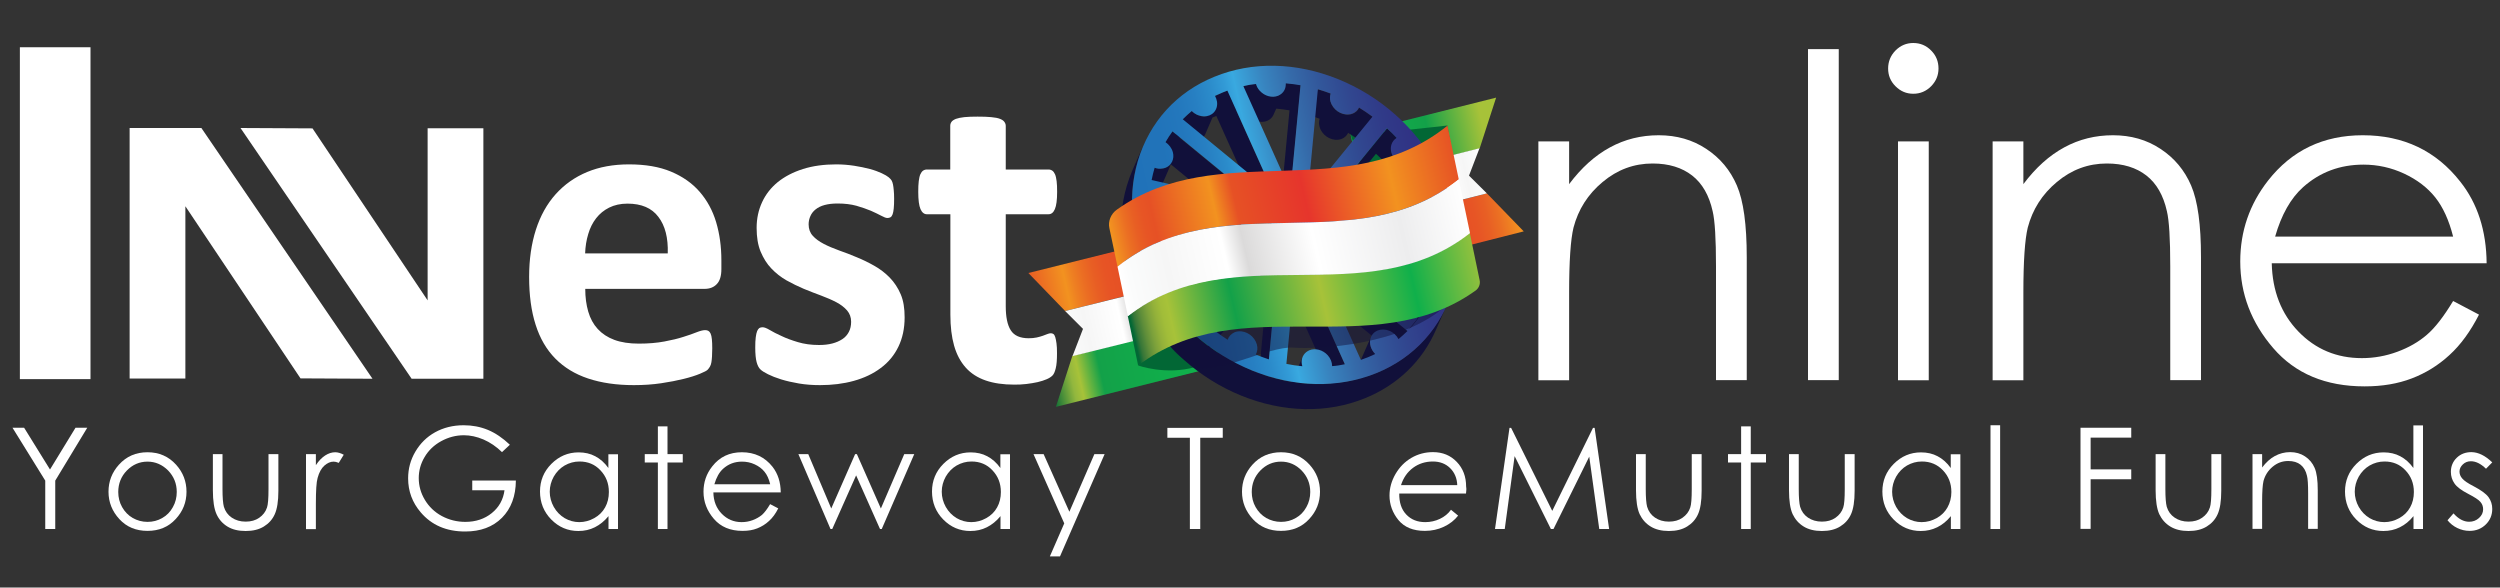
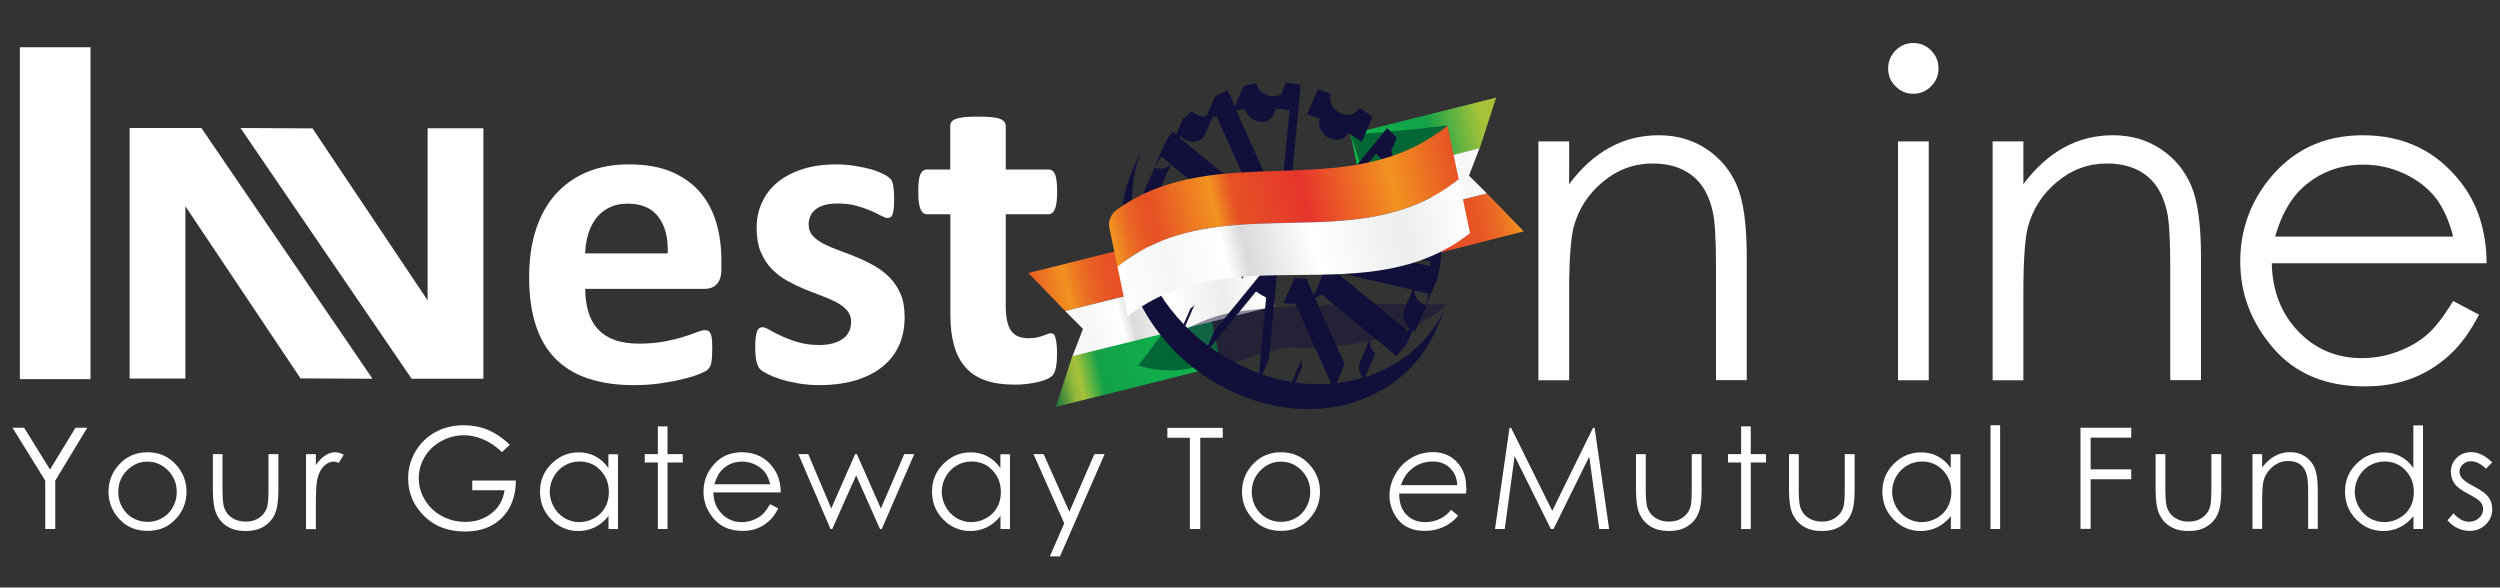
<svg xmlns="http://www.w3.org/2000/svg" version="1.1" id="Layer_1" x="0px" y="0px" viewBox="0 0 200 47" style="enable-background:new 0 0 200 47;" xml:space="preserve">
  <rect x="0" y="0" width="200" height="47" fill="#333333" stroke="none" />
  <style type="text/css">
	.st0{fill:none;stroke:#FFFFFF;stroke-width:1.687;stroke-linecap:round;stroke-linejoin:round;stroke-miterlimit:10;}
	.st1{fill:none;stroke:#FFFFFF;stroke-width:1.687;stroke-miterlimit:10;}
	.st2{fill:none;stroke:#E6C6A2;stroke-width:0.96;stroke-miterlimit:10;}
	.st3{fill:#FFFFFF;}
	.st4{fill:url(#SVGID_1_);}
	.st5{fill:url(#SVGID_00000067234330006698156150000006906544919580879541_);}
	.st6{fill:url(#SVGID_00000160183549599260660950000000939905493901227406_);}
	.st7{fill:#026735;}
	.st8{fill:url(#SVGID_00000057118805259639594320000009664838895546188980_);}
	.st9{fill:url(#SVGID_00000053506661321514952330000013557500034612194237_);}
	.st10{fill:url(#SVGID_00000166655044891584135360000008739187041672056707_);}
	.st11{fill:#11103A;}
	.st12{fill:url(#SVGID_00000182493237487351265890000006384801640132239252_);}
	.st13{fill:url(#SVGID_00000120521481282792467410000010774260572693061051_);}
	.st14{opacity:0.47;fill:#11103A;enable-background:new    ;}
	.st15{fill:url(#SVGID_00000034053806776249958680000000763292431896333984_);}
	.st16{fill:url(#SVGID_00000095333583753613818700000008678215544943455661_);}
	.st17{fill:url(#SVGID_00000007396322044641220110000012592592034305108886_);}
</style>
  <path class="st0" d="M198.46,70.55" />
  <path class="st1" d="M198.03,64.19" />
  <path class="st1" d="M197.88,62.95" />
  <path class="st2" d="M196.91,56.98" />
  <path class="st3" d="M57.71,21.53c0,0.54-0.12,0.94-0.36,1.19c-0.24,0.26-0.57,0.39-0.99,0.39h-9.54c0,0.67,0.08,1.27,0.24,1.82  s0.41,1.01,0.76,1.39s0.79,0.67,1.33,0.87s1.2,0.3,1.96,0.3c0.77,0,1.45-0.06,2.04-0.17s1.09-0.23,1.52-0.37  c0.43-0.13,0.78-0.26,1.06-0.37c0.28-0.11,0.51-0.17,0.68-0.17c0.11,0,0.19,0.02,0.26,0.06c0.07,0.04,0.13,0.11,0.18,0.22  s0.08,0.26,0.1,0.45c0.02,0.19,0.03,0.44,0.03,0.73c0,0.26-0.01,0.48-0.02,0.66c-0.01,0.18-0.03,0.34-0.05,0.46  c-0.02,0.13-0.06,0.24-0.11,0.33s-0.11,0.17-0.18,0.25S56.34,29.76,56,29.9s-0.77,0.28-1.3,0.41s-1.13,0.25-1.81,0.35  s-1.4,0.15-2.18,0.15c-1.39,0-2.61-0.18-3.66-0.53s-1.92-0.88-2.63-1.6c-0.7-0.71-1.23-1.62-1.57-2.7  c-0.35-1.09-0.52-2.36-0.52-3.83c0-1.39,0.18-2.65,0.54-3.77s0.89-2.07,1.58-2.84s1.53-1.37,2.52-1.78s2.1-0.61,3.35-0.61  c1.31,0,2.43,0.19,3.36,0.58s1.69,0.92,2.29,1.61s1.04,1.5,1.32,2.43c0.28,0.94,0.42,1.96,0.42,3.06  C57.71,20.83,57.71,21.53,57.71,21.53z M53.42,20.27c0.04-1.24-0.21-2.22-0.75-2.92c-0.53-0.71-1.36-1.06-2.47-1.06  c-0.56,0-1.05,0.11-1.47,0.32c-0.42,0.21-0.76,0.49-1.04,0.85c-0.28,0.36-0.49,0.78-0.63,1.26c-0.15,0.49-0.23,1-0.25,1.55H53.42z" />
  <path class="st3" d="M72.37,25.39c0,0.89-0.17,1.67-0.5,2.35s-0.8,1.25-1.41,1.7c-0.61,0.46-1.33,0.8-2.16,1.03  c-0.83,0.23-1.73,0.34-2.7,0.34c-0.59,0-1.14-0.04-1.68-0.13c-0.53-0.09-1.01-0.2-1.43-0.33s-0.77-0.27-1.05-0.41  s-0.49-0.27-0.61-0.39c-0.13-0.12-0.23-0.32-0.3-0.58s-0.11-0.65-0.11-1.17c0-0.34,0.01-0.61,0.04-0.82s0.06-0.37,0.11-0.49  c0.05-0.12,0.11-0.2,0.18-0.25c0.07-0.04,0.16-0.06,0.26-0.06c0.13,0,0.32,0.07,0.57,0.22s0.56,0.31,0.94,0.48  c0.37,0.18,0.81,0.34,1.31,0.49c0.5,0.15,1.06,0.23,1.69,0.23c0.4,0,0.75-0.04,1.06-0.12s0.58-0.2,0.81-0.35  c0.23-0.15,0.4-0.35,0.52-0.58c0.12-0.23,0.18-0.5,0.18-0.81c0-0.35-0.11-0.65-0.32-0.9c-0.22-0.25-0.5-0.47-0.86-0.66  s-0.76-0.36-1.21-0.53c-0.45-0.16-0.91-0.35-1.39-0.54c-0.47-0.2-0.94-0.43-1.39-0.68c-0.45-0.26-0.85-0.57-1.21-0.95  c-0.36-0.37-0.64-0.83-0.86-1.35c-0.22-0.53-0.32-1.16-0.32-1.9c0-0.75,0.15-1.44,0.44-2.06c0.29-0.63,0.71-1.16,1.26-1.61  c0.55-0.44,1.22-0.79,2.01-1.04s1.68-0.37,2.66-0.37c0.49,0,0.97,0.04,1.43,0.11s0.88,0.16,1.26,0.26s0.69,0.22,0.95,0.34  c0.26,0.12,0.44,0.23,0.55,0.32s0.19,0.18,0.24,0.26c0.05,0.09,0.08,0.19,0.11,0.32s0.04,0.28,0.06,0.46s0.03,0.41,0.03,0.68  c0,0.32-0.01,0.57-0.03,0.77c-0.02,0.2-0.05,0.36-0.09,0.47s-0.1,0.2-0.17,0.24c-0.07,0.04-0.15,0.06-0.25,0.06  c-0.11,0-0.27-0.06-0.49-0.18s-0.5-0.25-0.83-0.4c-0.33-0.14-0.72-0.27-1.16-0.4c-0.44-0.12-0.94-0.18-1.5-0.18  c-0.4,0-0.74,0.04-1.04,0.12s-0.53,0.2-0.72,0.35s-0.33,0.33-0.42,0.54c-0.09,0.2-0.14,0.42-0.14,0.66c0,0.36,0.11,0.67,0.33,0.91  c0.22,0.25,0.52,0.46,0.88,0.65s0.78,0.36,1.24,0.53c0.46,0.16,0.93,0.34,1.4,0.54c0.47,0.19,0.94,0.42,1.4,0.68  s0.87,0.57,1.24,0.95c0.36,0.37,0.66,0.82,0.88,1.34S72.37,24.68,72.37,25.39z" />
  <path class="st3" d="M84.56,28.27c0,0.52-0.03,0.91-0.1,1.19s-0.15,0.47-0.26,0.58s-0.26,0.21-0.47,0.3  c-0.2,0.09-0.44,0.16-0.72,0.23c-0.28,0.06-0.57,0.11-0.9,0.15c-0.32,0.04-0.65,0.05-0.97,0.05c-0.88,0-1.64-0.11-2.28-0.33  s-1.18-0.56-1.6-1.03s-0.73-1.05-0.93-1.75s-0.3-1.53-0.3-2.49v-8.03h-1.88c-0.22,0-0.39-0.14-0.51-0.41  c-0.12-0.28-0.18-0.73-0.18-1.38c0-0.34,0.01-0.63,0.04-0.86s0.07-0.42,0.13-0.55s0.13-0.23,0.22-0.29  c0.09-0.06,0.19-0.09,0.31-0.09h1.86v-3.49c0-0.12,0.03-0.22,0.1-0.32c0.06-0.09,0.18-0.17,0.35-0.24c0.17-0.06,0.4-0.11,0.68-0.14  c0.29-0.03,0.64-0.04,1.06-0.04c0.43,0,0.79,0.01,1.08,0.04C79.61,9.4,79.83,9.44,80,9.51c0.16,0.06,0.28,0.14,0.35,0.24  s0.11,0.2,0.11,0.32v3.49h3.41c0.12,0,0.22,0.03,0.31,0.09s0.16,0.16,0.22,0.29s0.1,0.32,0.13,0.55c0.03,0.23,0.04,0.52,0.04,0.86  c0,0.64-0.06,1.1-0.18,1.38s-0.29,0.41-0.51,0.41h-3.42v7.36c0,0.85,0.13,1.5,0.4,1.92c0.27,0.43,0.75,0.64,1.44,0.64  c0.23,0,0.44-0.02,0.63-0.06c0.19-0.04,0.35-0.09,0.5-0.14s0.27-0.1,0.37-0.14c0.1-0.04,0.19-0.06,0.27-0.06  c0.07,0,0.14,0.02,0.2,0.06c0.06,0.04,0.11,0.12,0.15,0.25s0.07,0.29,0.1,0.5S84.56,27.94,84.56,28.27z" />
  <path class="st3" d="M123.07,11.31h2.46v3.42c0.98-1.31,2.07-2.29,3.27-2.94c1.19-0.65,2.49-0.97,3.9-0.97c1.43,0,2.7,0.36,3.8,1.09  c1.11,0.73,1.92,1.7,2.45,2.93s0.79,3.14,0.79,5.74v9.83h-2.46V21.3c0-2.2-0.09-3.67-0.27-4.41c-0.28-1.26-0.83-2.22-1.64-2.85  s-1.86-0.96-3.16-0.96c-1.49,0-2.82,0.49-4,1.48c-1.18,0.98-1.95,2.2-2.33,3.65c-0.23,0.95-0.35,2.68-0.35,5.2v7.01h-2.46  L123.07,11.31L123.07,11.31z" />
-   <path class="st3" d="M144.64,3.93h2.46v26.48h-2.46V3.93z" />
+   <path class="st3" d="M144.64,3.93h2.46v26.48V3.93z" />
  <path class="st3" d="M153.06,3.44c0.56,0,1.04,0.2,1.43,0.6c0.4,0.4,0.59,0.88,0.59,1.44c0,0.55-0.2,1.02-0.59,1.42  c-0.4,0.4-0.87,0.6-1.43,0.6c-0.55,0-1.02-0.2-1.42-0.6s-0.59-0.87-0.59-1.42c0-0.56,0.2-1.04,0.59-1.44  C152.04,3.64,152.51,3.44,153.06,3.44z M151.84,11.31h2.46v19.11h-2.46V11.31z" />
  <path class="st3" d="M159.41,11.31h2.46v3.42c0.98-1.31,2.07-2.29,3.27-2.94c1.19-0.65,2.49-0.97,3.9-0.97c1.43,0,2.7,0.36,3.8,1.09  c1.11,0.73,1.92,1.7,2.45,2.93s0.79,3.14,0.79,5.74v9.83h-2.46V21.3c0-2.2-0.09-3.67-0.27-4.41c-0.28-1.26-0.83-2.22-1.64-2.85  s-1.86-0.96-3.16-0.96c-1.49,0-2.82,0.49-4,1.48c-1.18,0.98-1.95,2.2-2.33,3.65c-0.23,0.95-0.35,2.68-0.35,5.2v7.01h-2.46  L159.41,11.31L159.41,11.31z" />
  <path class="st3" d="M196.25,24.08l2.07,1.09c-0.68,1.33-1.46,2.41-2.36,3.23c-0.89,0.82-1.89,1.44-3.01,1.87s-2.37,0.64-3.78,0.64  c-3.12,0-5.55-1.02-7.31-3.06s-2.64-4.35-2.64-6.93c0-2.42,0.74-4.58,2.23-6.48c1.89-2.41,4.41-3.62,7.57-3.62  c3.26,0,5.86,1.24,7.8,3.71c1.38,1.74,2.09,3.92,2.11,6.53h-17.19c0.05,2.22,0.76,4.04,2.13,5.46c1.37,1.42,3.07,2.13,5.08,2.13  c0.97,0,1.92-0.17,2.84-0.51s1.7-0.79,2.35-1.35C194.8,26.23,195.5,25.32,196.25,24.08z M196.25,18.93  c-0.33-1.31-0.81-2.36-1.43-3.14s-1.46-1.42-2.49-1.9s-2.12-0.72-3.25-0.72c-1.88,0-3.49,0.6-4.84,1.81  c-0.98,0.88-1.73,2.2-2.23,3.95H196.25z" />
  <g>
    <path class="st3" d="M1,34.22h0.93L4,37.56l2.04-3.34h0.94l-2.56,4.23v3.87h-0.8v-3.87L1,34.22z" />
    <path class="st3" d="M11.8,36.18c0.92,0,1.69,0.33,2.29,1c0.55,0.61,0.83,1.33,0.83,2.16c0,0.84-0.29,1.57-0.87,2.19   c-0.58,0.63-1.33,0.94-2.25,0.94s-1.67-0.31-2.25-0.94c-0.58-0.63-0.87-1.36-0.87-2.19c0-0.83,0.28-1.55,0.83-2.16   C10.11,36.51,10.87,36.18,11.8,36.18z M11.8,36.93c-0.64,0-1.19,0.24-1.65,0.71c-0.46,0.47-0.69,1.05-0.69,1.72   c0,0.43,0.1,0.84,0.31,1.21s0.49,0.66,0.85,0.87c0.36,0.2,0.75,0.31,1.18,0.31s0.82-0.1,1.18-0.31c0.36-0.2,0.64-0.49,0.85-0.87   c0.21-0.37,0.31-0.78,0.31-1.21c0-0.67-0.23-1.24-0.69-1.72C12.98,37.17,12.43,36.93,11.8,36.93z" />
    <path class="st3" d="M17.03,36.33h0.77v2.8c0,0.68,0.04,1.15,0.11,1.41c0.11,0.37,0.32,0.66,0.63,0.87s0.68,0.32,1.11,0.32   s0.79-0.1,1.09-0.31c0.3-0.21,0.51-0.48,0.62-0.82c0.08-0.23,0.12-0.72,0.12-1.47v-2.8h0.79v2.94c0,0.83-0.1,1.45-0.29,1.87   s-0.48,0.74-0.87,0.98c-0.39,0.24-0.87,0.36-1.46,0.36s-1.07-0.12-1.46-0.36s-0.68-0.57-0.87-0.99c-0.19-0.42-0.29-1.06-0.29-1.91   V36.33z" />
    <path class="st3" d="M24.48,36.33h0.79v0.88c0.23-0.35,0.48-0.6,0.74-0.77c0.26-0.17,0.53-0.26,0.81-0.26   c0.21,0,0.44,0.07,0.68,0.2l-0.4,0.65c-0.16-0.07-0.3-0.1-0.41-0.1c-0.26,0-0.5,0.11-0.74,0.32s-0.42,0.54-0.54,0.98   c-0.1,0.34-0.14,1.03-0.14,2.07v2.03h-0.79V36.33z" />
    <path class="st3" d="M40.79,35.58l-0.63,0.59c-0.45-0.44-0.95-0.78-1.48-1.01c-0.54-0.23-1.06-0.34-1.57-0.34   c-0.64,0-1.24,0.16-1.81,0.47s-1.02,0.74-1.33,1.27c-0.32,0.53-0.47,1.1-0.47,1.69c0,0.61,0.16,1.19,0.49,1.74   c0.33,0.55,0.78,0.98,1.35,1.29c0.58,0.31,1.21,0.47,1.89,0.47c0.83,0,1.54-0.24,2.11-0.7c0.58-0.47,0.92-1.08,1.02-1.83h-2.58   v-0.78h3.49c-0.01,1.25-0.38,2.24-1.11,2.98c-0.74,0.74-1.72,1.1-2.95,1.1c-1.5,0-2.68-0.51-3.55-1.53   c-0.67-0.78-1.01-1.69-1.01-2.72c0-0.77,0.19-1.48,0.58-2.14c0.39-0.66,0.91-1.18,1.58-1.55c0.67-0.37,1.43-0.56,2.28-0.56   c0.69,0,1.33,0.12,1.94,0.37C39.63,34.64,40.22,35.04,40.79,35.58z" />
    <path class="st3" d="M49.44,36.33v5.99h-0.76v-1.03c-0.32,0.39-0.69,0.69-1.09,0.89s-0.84,0.3-1.32,0.3   c-0.85,0-1.57-0.31-2.17-0.92c-0.6-0.61-0.9-1.36-0.9-2.24c0-0.86,0.3-1.6,0.91-2.21s1.33-0.92,2.18-0.92   c0.49,0,0.94,0.1,1.33,0.31c0.4,0.21,0.75,0.52,1.05,0.94v-1.1h0.77V36.33z M46.36,36.92c-0.43,0-0.82,0.11-1.19,0.32   c-0.36,0.21-0.65,0.51-0.87,0.89c-0.21,0.38-0.32,0.78-0.32,1.21c0,0.42,0.11,0.83,0.32,1.21c0.22,0.39,0.51,0.68,0.87,0.9   c0.36,0.21,0.76,0.32,1.17,0.32c0.42,0,0.82-0.11,1.2-0.32s0.67-0.5,0.87-0.86s0.3-0.77,0.3-1.23c0-0.69-0.23-1.27-0.68-1.74   C47.59,37.15,47.03,36.92,46.36,36.92z" />
    <path class="st3" d="M52.63,34.11h0.77v2.22h1.22V37H53.4v5.32h-0.77V37h-1.05v-0.67h1.05V34.11z" />
    <path class="st3" d="M61.61,40.33l0.65,0.34c-0.21,0.42-0.46,0.76-0.74,1.01c-0.28,0.26-0.59,0.45-0.94,0.59s-0.74,0.2-1.18,0.2   c-0.98,0-1.74-0.32-2.29-0.96s-0.83-1.36-0.83-2.17c0-0.76,0.23-1.44,0.7-2.03c0.59-0.76,1.38-1.13,2.37-1.13   c1.02,0,1.84,0.39,2.45,1.16c0.43,0.55,0.65,1.23,0.66,2.05h-5.39c0.01,0.7,0.24,1.27,0.67,1.71c0.43,0.44,0.96,0.67,1.59,0.67   c0.3,0,0.6-0.05,0.89-0.16s0.53-0.25,0.74-0.42C61.16,41.01,61.38,40.72,61.61,40.33z M61.61,38.72c-0.1-0.41-0.25-0.74-0.45-0.98   c-0.2-0.25-0.46-0.44-0.78-0.59s-0.66-0.22-1.02-0.22c-0.59,0-1.09,0.19-1.51,0.57c-0.31,0.28-0.54,0.69-0.7,1.24h4.46V38.72z" />
    <path class="st3" d="M63.87,36.33h0.79l1.84,4.35l1.91-4.35h0.14l1.92,4.35l1.87-4.35h0.8l-2.6,5.99H70.4l-1.91-4.29l-1.91,4.29   h-0.14L63.87,36.33z" />
    <path class="st3" d="M80.8,36.33v5.99h-0.76v-1.03c-0.32,0.39-0.69,0.69-1.09,0.89c-0.4,0.2-0.84,0.3-1.32,0.3   c-0.85,0-1.57-0.31-2.17-0.92c-0.6-0.61-0.9-1.36-0.9-2.24c0-0.86,0.3-1.6,0.91-2.21s1.33-0.92,2.18-0.92   c0.49,0,0.94,0.1,1.33,0.31c0.4,0.21,0.75,0.52,1.05,0.94v-1.1h0.77V36.33z M77.72,36.92c-0.43,0-0.82,0.11-1.19,0.32   c-0.36,0.21-0.65,0.51-0.87,0.89c-0.21,0.38-0.32,0.78-0.32,1.21c0,0.42,0.11,0.83,0.32,1.21c0.22,0.39,0.51,0.68,0.87,0.9   c0.36,0.21,0.76,0.32,1.17,0.32c0.42,0,0.82-0.11,1.2-0.32s0.67-0.5,0.87-0.86c0.2-0.36,0.3-0.77,0.3-1.23   c0-0.69-0.23-1.27-0.68-1.74C78.95,37.15,78.39,36.92,77.72,36.92z" />
    <path class="st3" d="M82.68,36.33h0.81l2.06,4.61l2-4.61h0.82l-3.57,8.18h-0.81l1.15-2.64L82.68,36.33z" />
    <path class="st3" d="M93.39,35.02v-0.79h4.43v0.79h-1.8v7.3h-0.83v-7.3H93.39z" />
    <path class="st3" d="M102.48,36.18c0.92,0,1.69,0.33,2.29,1c0.55,0.61,0.83,1.33,0.83,2.16c0,0.84-0.29,1.57-0.87,2.19   c-0.58,0.63-1.33,0.94-2.25,0.94s-1.67-0.31-2.25-0.94c-0.58-0.63-0.87-1.36-0.87-2.19c0-0.83,0.28-1.55,0.83-2.16   C100.79,36.51,101.56,36.18,102.48,36.18z M102.48,36.93c-0.64,0-1.19,0.24-1.65,0.71c-0.46,0.47-0.69,1.05-0.69,1.72   c0,0.43,0.1,0.84,0.31,1.21s0.49,0.66,0.85,0.87c0.36,0.2,0.75,0.31,1.18,0.31s0.82-0.1,1.18-0.31c0.36-0.2,0.64-0.49,0.85-0.87   c0.21-0.37,0.31-0.78,0.31-1.21c0-0.67-0.23-1.24-0.69-1.72C103.67,37.17,103.12,36.93,102.48,36.93z" />
    <path class="st3" d="M117.28,39.48h-5.34c-0.01,0.71,0.17,1.27,0.56,1.68s0.89,0.61,1.52,0.61c0.42,0,0.81-0.09,1.17-0.26   s0.66-0.41,0.89-0.73l0.57,0.47c-0.29,0.37-0.67,0.67-1.14,0.89s-0.97,0.33-1.52,0.33c-0.94,0-1.64-0.29-2.12-0.87   c-0.47-0.58-0.71-1.24-0.71-1.96c0-0.59,0.16-1.17,0.48-1.72c0.32-0.55,0.74-0.98,1.27-1.29s1.11-0.46,1.73-0.46   c0.77,0,1.4,0.26,1.9,0.78s0.75,1.18,0.75,1.98C117.32,39.09,117.31,39.27,117.28,39.48z M116.58,38.81   c-0.02-0.56-0.22-1.02-0.58-1.37s-0.82-0.52-1.37-0.52c-0.6,0-1.13,0.17-1.58,0.5c-0.46,0.34-0.78,0.8-0.97,1.39H116.58z" />
    <path class="st3" d="M119.6,42.32l1.16-8.09h0.13l3.29,6.64l3.26-6.64h0.13l1.16,8.09h-0.79l-0.8-5.79l-2.86,5.79h-0.21l-2.9-5.83   l-0.79,5.83H119.6z" />
    <path class="st3" d="M130.89,36.33h0.77v2.8c0,0.68,0.04,1.15,0.11,1.41c0.11,0.37,0.32,0.66,0.63,0.87s0.68,0.32,1.11,0.32   s0.79-0.1,1.09-0.31c0.3-0.21,0.51-0.48,0.62-0.82c0.08-0.23,0.12-0.72,0.12-1.47v-2.8h0.79v2.94c0,0.83-0.1,1.45-0.29,1.87   c-0.19,0.42-0.48,0.74-0.87,0.98c-0.39,0.24-0.87,0.36-1.46,0.36c-0.58,0-1.07-0.12-1.46-0.36s-0.68-0.57-0.88-0.99   c-0.19-0.42-0.29-1.06-0.29-1.91v-2.89H130.89z" />
    <path class="st3" d="M139.29,34.11h0.77v2.22h1.22V37h-1.22v5.32h-0.77V37h-1.05v-0.67h1.05V34.11z" />
    <path class="st3" d="M143.13,36.33h0.77v2.8c0,0.68,0.04,1.15,0.11,1.41c0.11,0.37,0.32,0.66,0.63,0.87s0.68,0.32,1.11,0.32   c0.43,0,0.79-0.1,1.09-0.31c0.3-0.21,0.51-0.48,0.62-0.82c0.08-0.23,0.12-0.72,0.12-1.47v-2.8h0.79v2.94c0,0.83-0.1,1.45-0.29,1.87   c-0.19,0.42-0.48,0.74-0.87,0.98c-0.39,0.24-0.87,0.36-1.46,0.36c-0.58,0-1.07-0.12-1.46-0.36s-0.68-0.57-0.88-0.99   c-0.19-0.42-0.29-1.06-0.29-1.91v-2.89H143.13z" />
    <path class="st3" d="M156.83,36.33v5.99h-0.76v-1.03c-0.32,0.39-0.68,0.69-1.09,0.89s-0.84,0.3-1.32,0.3   c-0.85,0-1.57-0.31-2.17-0.92c-0.6-0.61-0.9-1.36-0.9-2.24c0-0.86,0.3-1.6,0.91-2.21s1.33-0.92,2.18-0.92   c0.49,0,0.94,0.1,1.33,0.31c0.4,0.21,0.75,0.52,1.05,0.94v-1.1h0.77V36.33z M153.75,36.92c-0.43,0-0.82,0.11-1.19,0.32   c-0.36,0.21-0.65,0.51-0.87,0.89c-0.21,0.38-0.32,0.78-0.32,1.21c0,0.42,0.11,0.83,0.32,1.21c0.22,0.39,0.51,0.68,0.87,0.9   c0.37,0.21,0.76,0.32,1.17,0.32c0.42,0,0.82-0.11,1.2-0.32s0.67-0.5,0.87-0.86s0.31-0.77,0.31-1.23c0-0.69-0.23-1.27-0.68-1.74   C154.98,37.15,154.42,36.92,153.75,36.92z" />
    <path class="st3" d="M159.24,34.02h0.77v8.3h-0.77V34.02z" />
    <path class="st3" d="M166.44,34.22h4.06v0.79h-3.25v2.54h3.25v0.79h-3.25v3.97h-0.81V34.22z" />
    <path class="st3" d="M172.46,36.33h0.77v2.8c0,0.68,0.04,1.15,0.11,1.41c0.11,0.37,0.32,0.66,0.63,0.87s0.68,0.32,1.11,0.32   c0.43,0,0.79-0.1,1.09-0.31c0.3-0.21,0.51-0.48,0.62-0.82c0.08-0.23,0.12-0.72,0.12-1.47v-2.8h0.79v2.94c0,0.83-0.1,1.45-0.29,1.87   c-0.19,0.42-0.48,0.74-0.87,0.98c-0.39,0.24-0.87,0.36-1.46,0.36c-0.58,0-1.07-0.12-1.46-0.36s-0.68-0.57-0.88-0.99   c-0.19-0.42-0.29-1.06-0.29-1.91v-2.89H172.46z" />
    <path class="st3" d="M180.2,36.33h0.77v1.07c0.31-0.41,0.65-0.72,1.02-0.92c0.37-0.2,0.78-0.31,1.22-0.31   c0.45,0,0.84,0.11,1.19,0.34s0.6,0.53,0.77,0.92s0.25,0.98,0.25,1.8v3.08h-0.77v-2.86c0-0.69-0.03-1.15-0.09-1.38   c-0.09-0.4-0.26-0.69-0.51-0.89s-0.58-0.3-0.99-0.3c-0.47,0-0.88,0.15-1.25,0.46c-0.37,0.31-0.61,0.69-0.73,1.14   c-0.07,0.3-0.11,0.84-0.11,1.63v2.2h-0.77L180.2,36.33L180.2,36.33z" />
    <path class="st3" d="M193.84,34.02v8.3h-0.76v-1.03c-0.32,0.39-0.68,0.69-1.09,0.89c-0.4,0.2-0.84,0.3-1.32,0.3   c-0.85,0-1.57-0.31-2.17-0.92c-0.6-0.61-0.9-1.36-0.9-2.24c0-0.86,0.3-1.6,0.91-2.21s1.33-0.92,2.18-0.92   c0.49,0,0.94,0.1,1.33,0.31c0.4,0.21,0.75,0.52,1.05,0.94v-3.41h0.77V34.02z M190.76,36.92c-0.43,0-0.82,0.11-1.19,0.32   c-0.36,0.21-0.65,0.51-0.87,0.89c-0.21,0.38-0.32,0.78-0.32,1.21c0,0.42,0.11,0.83,0.32,1.21c0.22,0.39,0.51,0.68,0.87,0.9   c0.36,0.21,0.76,0.32,1.17,0.32c0.42,0,0.82-0.11,1.2-0.32c0.38-0.21,0.67-0.5,0.87-0.86s0.3-0.77,0.3-1.23   c0-0.69-0.23-1.27-0.68-1.74C191.99,37.15,191.43,36.92,190.76,36.92z" />
    <path class="st3" d="M199.38,36.99l-0.5,0.51c-0.41-0.4-0.81-0.6-1.21-0.6c-0.25,0-0.46,0.08-0.64,0.25s-0.27,0.36-0.27,0.58   c0,0.19,0.07,0.38,0.22,0.55c0.15,0.18,0.46,0.39,0.93,0.63c0.57,0.3,0.96,0.58,1.17,0.86c0.2,0.28,0.3,0.59,0.3,0.94   c0,0.49-0.17,0.91-0.52,1.25s-0.78,0.51-1.29,0.51c-0.35,0-0.68-0.08-0.99-0.23c-0.31-0.15-0.57-0.36-0.78-0.62l0.48-0.55   c0.39,0.44,0.81,0.67,1.25,0.67c0.31,0,0.57-0.1,0.79-0.3c0.22-0.2,0.33-0.43,0.33-0.7c0-0.22-0.07-0.42-0.22-0.59   c-0.14-0.17-0.47-0.38-0.97-0.64c-0.54-0.28-0.91-0.55-1.1-0.83c-0.19-0.27-0.29-0.58-0.29-0.93c0-0.45,0.16-0.83,0.47-1.13   s0.7-0.45,1.18-0.45C198.27,36.18,198.82,36.45,199.38,36.99z" />
  </g>
  <rect x="1.59" y="3.78" class="st3" width="5.65" height="26.55" />
  <polygon class="st3" points="29.8,30.3 16.11,10.24 14.83,10.24 10.64,10.24 10.37,10.24 10.37,30.28 14.83,30.28 14.83,16.5   24.04,30.27 " />
  <polygon class="st3" points="19.24,10.24 32.93,30.3 34.21,30.3 38.4,30.3 38.67,30.3 38.67,10.26 34.21,10.26 34.21,24.03   25,10.27 " />
  <g>
    <g>
      <linearGradient id="SVGID_1_" gradientUnits="userSpaceOnUse" x1="55.25" y1="-250.689" x2="94.49" y2="-250.689" gradientTransform="matrix(0.3 -0.068 -0.183 -0.815 45.745 -188.062)">
        <stop offset="0.194" style="stop-color:#10B04B" />
        <stop offset="0.524" style="stop-color:#13A149" />
        <stop offset="0.885" style="stop-color:#A7C239" />
      </linearGradient>
      <polygon class="st4" points="118.37,11.88 108.77,14.3 108.04,10.73 119.69,7.81   " />
      <linearGradient id="SVGID_00000122696095893539069250000001717026500410551466_" gradientUnits="userSpaceOnUse" x1="64.406" y1="-259.4" x2="93.854" y2="-259.4" gradientTransform="matrix(0.3 -0.068 -0.183 -0.815 45.745 -188.062)">
        <stop offset="0" style="stop-color:#E65125" />
        <stop offset="0.3" style="stop-color:#E6352C" />
        <stop offset="0.404" style="stop-color:#E65125" />
        <stop offset="0.524" style="stop-color:#E65125" />
        <stop offset="0.627" style="stop-color:#E75525" />
        <stop offset="0.73" style="stop-color:#E85F24" />
        <stop offset="0.833" style="stop-color:#EB6F23" />
        <stop offset="0.936" style="stop-color:#EF8422" />
        <stop offset="1" style="stop-color:#F29220" />
      </linearGradient>
      <polygon style="fill:url(#SVGID_00000122696095893539069250000001717026500410551466_);" points="121.9,18.51 113.11,20.74     112.38,17.16 118.95,15.47   " />
      <linearGradient id="SVGID_00000132770591312660470170000018416105288717725091_" gradientUnits="userSpaceOnUse" x1="55.022" y1="-255.055" x2="87.383" y2="-255.055" gradientTransform="matrix(0.3 -0.068 -0.183 -0.815 45.745 -188.062)">
        <stop offset="0" style="stop-color:#FFFFFF" />
        <stop offset="0.194" style="stop-color:#EDEDEE" />
        <stop offset="0.445" style="stop-color:#FFFFFF" />
        <stop offset="0.64" style="stop-color:#DBDADA" />
        <stop offset="0.698" style="stop-color:#FFFFFF" />
        <stop offset="0.865" style="stop-color:#F6F6F6" />
        <stop offset="0.976" style="stop-color:#FBFCFC" />
        <stop offset="1" style="stop-color:#FFFFFF" />
      </linearGradient>
      <polygon style="fill:url(#SVGID_00000132770591312660470170000018416105288717725091_);" points="118.95,15.47 109.5,17.86     108.77,14.28 118.36,11.86 117.52,14.05   " />
    </g>
    <path class="st7" d="M115.79,10.04c-0.25,0.03-6.34,0.74-7.75,0.68l1.31,4.03l6.73-3.03L115.79,10.04z" />
    <g>
      <linearGradient id="SVGID_00000022519064616968395450000002442532665392232322_" gradientUnits="userSpaceOnUse" x1="-2335.153" y1="239.934" x2="-2290.692" y2="239.934" gradientTransform="matrix(-0.3 0.068 0.183 0.815 -647.889 -9.731)">
        <stop offset="0.215" style="stop-color:#10B04B" />
        <stop offset="0.652" style="stop-color:#13A149" />
        <stop offset="0.779" style="stop-color:#A7C239" />
        <stop offset="0.826" style="stop-color:#92B73E" />
        <stop offset="0.968" style="stop-color:#026735" />
      </linearGradient>
      <polygon style="fill:url(#SVGID_00000022519064616968395450000002442532665392232322_);" points="85.79,28.47 96.95,25.67     97.68,29.25 84.47,32.55   " />
      <linearGradient id="SVGID_00000163072374236693819820000013546120910280299957_" gradientUnits="userSpaceOnUse" x1="-2335.885" y1="231.192" x2="-2291.366" y2="231.192" gradientTransform="matrix(-0.3 0.068 0.183 0.815 -647.889 -9.731)">
        <stop offset="0" style="stop-color:#E6352C" />
        <stop offset="0.441" style="stop-color:#E65125" />
        <stop offset="0.513" style="stop-color:#E75425" />
        <stop offset="0.579" style="stop-color:#E85E24" />
        <stop offset="0.643" style="stop-color:#EB6D23" />
        <stop offset="0.705" style="stop-color:#EE8022" />
        <stop offset="0.753" style="stop-color:#F29220" />
        <stop offset="1" style="stop-color:#E65125" />
      </linearGradient>
      <polygon style="fill:url(#SVGID_00000163072374236693819820000013546120910280299957_);" points="82.27,21.84 95.57,18.52     96.3,22.1 85.21,24.88   " />
      <linearGradient id="SVGID_00000022541208792802369710000014788994290416668080_" gradientUnits="userSpaceOnUse" x1="-2352.115" y1="235.52" x2="-2297.805" y2="235.52" gradientTransform="matrix(-0.3 0.068 0.183 0.815 -647.889 -9.731)">
        <stop offset="0" style="stop-color:#FFFFFF" />
        <stop offset="0.194" style="stop-color:#EDEDEE" />
        <stop offset="0.445" style="stop-color:#FFFFFF" />
        <stop offset="0.64" style="stop-color:#DBDADA" />
        <stop offset="0.698" style="stop-color:#FFFFFF" />
        <stop offset="0.865" style="stop-color:#F6F6F6" />
        <stop offset="0.976" style="stop-color:#FBFCFC" />
        <stop offset="1" style="stop-color:#FFFFFF" />
      </linearGradient>
      <polygon style="fill:url(#SVGID_00000022541208792802369710000014788994290416668080_);" points="85.21,24.88 101.23,20.91     101.96,24.49 85.8,28.49 86.64,26.31   " />
    </g>
    <path class="st7" d="M91.06,29.24c0,0,2.21,0.8,4.57,0.12l-2.04-3.46L91.06,29.24z" />
    <g>
      <g>
        <path class="st11" d="M105.56,10.13c0.17,0.65,0.84,1.12,1.49,1.05c0.11-0.01,0.2-0.04,0.29-0.07c0.23-0.09,0.41-0.27,0.51-0.48     c0.37,0.23,0.73,0.47,1.08,0.73l0.88-2.01c-0.35-0.26-0.71-0.5-1.08-0.73c-0.1,0.22-0.28,0.39-0.51,0.48     c-0.09,0.04-0.19,0.06-0.29,0.07c-0.65,0.07-1.31-0.4-1.49-1.05c-0.06-0.22-0.05-0.44,0.01-0.63c-0.17-0.06-0.34-0.13-0.51-0.18     c-0.17-0.06-0.34-0.11-0.51-0.16l-0.88,2.01c0.34,0.1,0.68,0.22,1.02,0.34C105.51,9.69,105.5,9.9,105.56,10.13z" />
        <path class="st11" d="M115.28,18.86c-0.41,0.06-0.88-0.11-1.2-0.47c-0.01-0.01-0.02-0.02-0.03-0.03l0.81-1.85     c-0.02-0.08-0.05-0.17-0.07-0.25c-0.08-0.25-0.16-0.49-0.25-0.74l-1.33,0.4l0.75-1.72c-0.06-0.12-0.12-0.23-0.18-0.35     c-0.15-0.27-0.31-0.54-0.48-0.81c-0.06,0.04-0.13,0.08-0.2,0.11c-0.27,0.11-0.6,0.11-0.92-0.02c-0.48-0.2-0.81-0.63-0.88-1.09     l0.44-1.02c-0.25-0.26-0.5-0.52-0.77-0.77l-4.22,5.17l-0.4,0.92c-0.45-0.63-1.08-1.13-1.8-1.42c-0.52-0.21-1.05-0.3-1.56-0.28     l0.41-0.94l0.66-6.92c-0.39-0.07-0.79-0.12-1.18-0.15l-0.37,0.86c-0.07,0.06-0.15,0.1-0.24,0.14c-0.47,0.19-1.07,0.04-1.47-0.4     c-0.15-0.16-0.25-0.35-0.3-0.54c-0.34,0.04-0.67,0.1-1,0.18L98.79,8.5l-0.57-1.26c-0.12,0.04-0.24,0.09-0.36,0.14     c-0.21,0.09-0.42,0.18-0.63,0.28L96.5,9.31c-0.21,0.03-0.43,0-0.66-0.09c-0.19-0.08-0.36-0.2-0.5-0.34     c-0.25,0.21-0.49,0.43-0.72,0.66l-0.53,1.22l-0.3-0.24c-0.2,0.27-0.39,0.56-0.56,0.86l-0.88,2.01c0.17-0.3,0.36-0.59,0.56-0.86     l0.73,0.6c-0.1,0.13-0.23,0.23-0.39,0.29c-0.09,0.04-0.19,0.06-0.29,0.07c-0.2,0.02-0.41-0.01-0.6-0.08l-0.88,2.01     c0.19,0.07,0.39,0.1,0.6,0.08c0.11-0.01,0.2-0.04,0.29-0.07c0.24-0.1,0.43-0.28,0.53-0.51l0.77-1.77l5,4.11l-6.71-1.54     l-0.88,2.01l7.27,1.67c0,0.18,0.01,0.36,0.04,0.55l-5.21,1.58l-0.66,1.51c-0.08-0.14-0.17-0.29-0.25-0.43     c-0.26-0.48-0.49-0.96-0.7-1.45c0.06-0.01,0.13-0.03,0.19-0.06c0.09-0.04,0.17-0.09,0.25-0.15c0.12-0.1,0.21-0.22,0.27-0.36     l0.88-2.01c-0.06,0.14-0.15,0.26-0.27,0.36c-0.08,0.06-0.16,0.11-0.25,0.15c-0.11,0.04-0.22,0.07-0.34,0.08l-0.79,1.82     c-1.08-2.7-1.26-5.53-0.49-8.12c0.13-0.44,0.28-0.86,0.46-1.27l-0.88,2.01c-0.18,0.41-0.33,0.83-0.46,1.27     c-0.92,3.11-0.47,6.57,1.26,9.74s4.54,5.66,7.9,7.03c3.37,1.37,6.89,1.44,9.92,0.2c2.6-1.06,4.58-2.98,5.66-5.47l0.88-2.01     c-1.09,2.49-3.06,4.41-5.66,5.47c-0.29,0.12-0.59,0.23-0.89,0.32l0.81-1.85c-0.34-0.33-0.5-0.82-0.38-1.25     c0.01-0.04,0.03-0.08,0.04-0.12l-0.88,2.01c-0.02,0.04-0.03,0.08-0.04,0.12c-0.11,0.39,0.01,0.81,0.28,1.14     c-0.69,0.21-1.4,0.35-2.12,0.43l0.66-1.51l-2.37-5.28c0.18-0.09,0.35-0.19,0.5-0.31l6.01,4.94l0.88-2.01l-5.63-4.63l0.02-0.04     l6.03,1.39l-0.69,1.59c-0.09,0.21-0.11,0.46-0.04,0.72c0.08,0.3,0.26,0.56,0.5,0.75l-0.18,0.22l-0.88,2.01l0.81-0.99l0.48-1.1     c0.07,0.03,0.14,0.06,0.21,0.09l0.88-2.01c-0.44-0.15-0.82-0.52-0.94-0.98c-0.02-0.09-0.04-0.18-0.04-0.27l1.15,0.26     c-0.06,0.32-0.13,0.64-0.22,0.95l0.88-2.01c0.09-0.31,0.16-0.63,0.22-0.95h-0.02l0.04-0.08     C115.3,20.55,115.34,19.71,115.28,18.86z M99.96,29.55l0.55-1.26c-0.01,0.03-0.03,0.06-0.04,0.08L99.96,29.55     c-0.79-0.34-1.54-0.73-2.26-1.18l0.51-1.18c0.01-0.03,0.02-0.06,0.03-0.08l-0.55,1.26c-0.29-0.18-0.58-0.38-0.86-0.58l3.65-4.47     c0.25,0.18,0.53,0.34,0.81,0.48l-0.57,6.06c-0.18-0.06-0.36-0.13-0.53-0.2C100.11,29.61,100.03,29.58,99.96,29.55z M107.84,19.79     l-0.29,0.67c-0.03,0.05-0.05,0.1-0.08,0.15l-0.53,1.22l-0.34-0.28c-0.24,0.17-0.5,0.32-0.78,0.44l-0.71,1.63l-0.6-1.34     c-0.23,0.01-0.46,0.01-0.7-0.02c-0.08-0.01-0.16-0.02-0.24-0.03l-0.88,2.01c0.24,0.04,0.47,0.06,0.7,0.06     c0.08,0,0.15,0,0.23-0.01l0,0l2.88,6.41c-0.94,0.07-1.9,0.04-2.87-0.1l0.55-1.27c-0.04-0.13-0.06-0.27-0.05-0.4     s0.03-0.26,0.08-0.37l0,0l0,0l-0.87,2c-0.78-0.13-1.57-0.33-2.35-0.6l0.52-1.19l0.66-6.97c-0.29-0.14-0.56-0.3-0.81-0.48     l-4.2,5.14l-0.52,1.2c-0.64-0.48-1.25-1.01-1.81-1.59l0.8-1.84c-0.08,0.19-0.21,0.33-0.38,0.43l-0.56,1.27     c-0.73-0.76-1.39-1.6-1.95-2.5l6.17-1.87l0.01,0.02c0.14,0.25,0.3,0.5,0.48,0.72l0.88-2.01c-0.18-0.23-0.34-0.47-0.48-0.72     l-0.01-0.02l-1.24,0.37l0.75-1.72c-0.05-0.27-0.08-0.53-0.08-0.79l-0.3-0.07l0.83-1.9L94.35,11c0.04-0.03,0.07-0.06,0.11-0.09     c0.14,0.14,0.31,0.26,0.5,0.34c0.32,0.13,0.65,0.13,0.92,0.02c0.23-0.1,0.42-0.27,0.53-0.51L97,9.4c0.1-0.04,0.21-0.08,0.31-0.12     l3.07,6.83l0.88-2.01L98.9,8.84c0.23-0.05,0.46-0.08,0.7-0.11c0.06,0.19,0.16,0.37,0.3,0.54c0.4,0.44,1,0.59,1.47,0.4     c0.09-0.04,0.18-0.09,0.25-0.15c0.12-0.1,0.21-0.22,0.27-0.36l0.21-0.47c0.35,0.03,0.71,0.08,1.06,0.14l-0.56,5.89     c-0.23,0.04-0.45,0.1-0.66,0.19c-0.68,0.28-1.2,0.78-1.48,1.43l-0.88,2.01c0.28-0.65,0.8-1.15,1.48-1.43     c0.79-0.32,1.71-0.3,2.59,0.05c0.88,0.36,1.61,1.01,2.07,1.84c0.45,0.83,0.57,1.73,0.33,2.55c-0.03,0.11-0.07,0.22-0.12,0.33     l0.88-2.01c0.05-0.1,0.09-0.21,0.12-0.33c0.24-0.81,0.12-1.72-0.33-2.55c-0.03-0.05-0.05-0.09-0.08-0.14l3.56-4.36     c0.22,0.2,0.44,0.42,0.64,0.63l-0.25,0.56c-0.02,0.04-0.03,0.07-0.04,0.11c-0.18,0.6,0.21,1.3,0.85,1.56     c0.32,0.13,0.65,0.13,0.92,0.02c0.07-0.03,0.14-0.07,0.2-0.11c0.17,0.26,0.33,0.53,0.48,0.81c0.02,0.04,0.04,0.08,0.07,0.12     l-5.07,1.54L107,19.55l6.61-2l-0.68,1.56c-0.17,0.39-0.08,0.9,0.27,1.29c0.32,0.36,0.79,0.53,1.2,0.47     c0.01,0.14,0.02,0.28,0.02,0.42L107.84,19.79z" />
        <path class="st11" d="M104.58,19.74c-0.92,0.37-2.09-0.1-2.62-1.06c-0.3-0.55-0.32-1.14-0.12-1.61l-0.88,2.01     c-0.21,0.47-0.18,1.06,0.12,1.61c0.53,0.96,1.7,1.44,2.62,1.06c0.39-0.16,0.68-0.45,0.83-0.81l0.88-2.01     C105.26,19.29,104.97,19.58,104.58,19.74z" />
      </g>
      <g>
        <linearGradient id="SVGID_00000131354372706923817060000014617161065433660332_" gradientUnits="userSpaceOnUse" x1="67.046" y1="-91.438" x2="92.353" y2="-91.438" gradientTransform="matrix(0.977 -0.215 -0.215 -0.977 6.164 -54.211)">
          <stop offset="0" style="stop-color:#2072B9" />
          <stop offset="0.135" style="stop-color:#2173B9" />
          <stop offset="0.211" style="stop-color:#2377BC" />
          <stop offset="0.273" style="stop-color:#277FC2" />
          <stop offset="0.326" style="stop-color:#2B8BCA" />
          <stop offset="0.374" style="stop-color:#329AD6" />
          <stop offset="0.407" style="stop-color:#39A9E0" />
          <stop offset="0.412" style="stop-color:#39A6DD" />
          <stop offset="0.499" style="stop-color:#3884BF" />
          <stop offset="0.587" style="stop-color:#356AA9" />
          <stop offset="0.673" style="stop-color:#32569A" />
          <stop offset="0.759" style="stop-color:#31468F" />
          <stop offset="0.842" style="stop-color:#303A88" />
          <stop offset="0.924" style="stop-color:#303284" />
          <stop offset="1" style="stop-color:#303082" />
        </linearGradient>
-         <path style="fill:url(#SVGID_00000131354372706923817060000014617161065433660332_);" d="M107.07,6.34     c3.37,1.37,6.17,3.86,7.9,7.03s2.18,6.63,1.26,9.74s-3.09,5.51-6.12,6.74c-3.03,1.23-6.55,1.16-9.92-0.2     c-3.37-1.37-6.17-3.86-7.9-7.03s-2.18-6.62-1.26-9.74c0.92-3.11,3.09-5.51,6.12-6.74C100.18,4.9,103.7,4.97,107.07,6.34z      M114.93,22.42c0.09-0.31,0.16-0.63,0.22-0.95l-7.3-1.68c-0.09,0.29-0.22,0.57-0.38,0.81l5.94,4.88l-0.81,0.99     c0.59-0.59,1.09-1.26,1.49-2c-0.44-0.15-0.82-0.52-0.94-0.98c-0.14-0.54,0.11-1.04,0.57-1.23c0.09-0.04,0.19-0.06,0.3-0.07     C114.34,22.14,114.66,22.24,114.93,22.42 M100.55,28.4c0.32,0.13,0.64,0.24,0.96,0.35l0.66-6.97c-0.29-0.14-0.56-0.3-0.81-0.48     l-4.2,5.14c0.34,0.26,0.69,0.51,1.05,0.74c0.09-0.27,0.29-0.48,0.56-0.6c0.09-0.04,0.19-0.06,0.29-0.07     c0.65-0.07,1.31,0.4,1.49,1.05c0.08,0.29,0.04,0.58-0.09,0.8C100.49,28.38,100.52,28.39,100.55,28.4 M106.45,7.48     c-0.34-0.13-0.68-0.24-1.02-0.34l-0.66,6.93c0.29,0.12,0.57,0.26,0.82,0.42l4.21-5.16c-0.35-0.26-0.71-0.5-1.08-0.73     c-0.1,0.22-0.28,0.39-0.51,0.48c-0.09,0.04-0.19,0.06-0.29,0.07c-0.65,0.07-1.31-0.4-1.49-1.05     C106.38,7.89,106.39,7.67,106.45,7.48 M92.37,13.42c-0.1,0.33-0.17,0.65-0.24,0.98l7.32,1.68c0.08-0.24,0.19-0.46,0.32-0.66     l-5.97-4.91c-0.2,0.27-0.39,0.56-0.56,0.86c0.28,0.19,0.5,0.48,0.59,0.81c0.14,0.54-0.11,1.04-0.57,1.23     c-0.09,0.04-0.19,0.06-0.29,0.07C92.76,13.52,92.56,13.49,92.37,13.42 M114.85,16.51c-0.1-0.33-0.2-0.66-0.33-0.99l-6.65,2.02     c0.08,0.31,0.13,0.63,0.14,0.94l7.26,1.67l-0.12,1.24c0.14-0.82,0.18-1.67,0.12-2.52c-0.41,0.06-0.88-0.11-1.2-0.47     c-0.47-0.53-0.47-1.27,0.01-1.66c0.08-0.06,0.16-0.11,0.25-0.15C114.5,16.52,114.67,16.5,114.85,16.51 M106.59,16.78     c-0.45-0.83-1.19-1.48-2.07-1.84c-0.88-0.36-1.8-0.38-2.59-0.05c-0.79,0.32-1.36,0.95-1.6,1.76s-0.12,1.72,0.33,2.55     c0.45,0.83,1.19,1.48,2.07,1.84s1.8,0.38,2.59,0.05c0.36-0.15,0.68-0.36,0.94-0.62l0.3-0.37c0.16-0.23,0.28-0.49,0.36-0.77     C107.16,18.52,107.05,17.61,106.59,16.78 M107.59,29.14l-3.09-6.88c-0.31,0.02-0.62,0-0.93-0.05l-0.66,6.9     c0.43,0.09,0.85,0.15,1.28,0.19c-0.13-0.42-0.03-0.86,0.31-1.13c0.08-0.06,0.16-0.11,0.25-0.15c0.47-0.19,1.07-0.04,1.47,0.4     c0.23,0.26,0.35,0.57,0.35,0.87C106.91,29.27,107.25,29.21,107.59,29.14 M99.47,6.89l3.08,6.85c0.27-0.03,0.55-0.03,0.83,0     l0.66-6.92c-0.39-0.07-0.79-0.12-1.18-0.15c0.02,0.33-0.1,0.64-0.36,0.84c-0.08,0.06-0.16,0.11-0.25,0.15     c-0.47,0.19-1.07,0.04-1.47-0.4c-0.15-0.16-0.25-0.35-0.3-0.54C100.13,6.75,99.8,6.81,99.47,6.89 M92.32,19.17     c0.09,0.35,0.2,0.7,0.32,1.04l6.68-2.02c-0.05-0.27-0.08-0.53-0.08-0.79l-7.27-1.67c-0.02,0.36-0.02,0.72-0.01,1.09     c0.34,0.03,0.69,0.19,0.95,0.48c0.47,0.53,0.47,1.27-0.01,1.66c-0.08,0.06-0.16,0.11-0.25,0.15     C92.55,19.13,92.43,19.16,92.32,19.17 M111.14,26.46c0.33,0.13,0.59,0.38,0.74,0.67c0.25-0.21,0.49-0.43,0.72-0.65l-6.01-4.94     c-0.24,0.17-0.5,0.32-0.78,0.44l3.06,6.81c0.18-0.06,0.36-0.13,0.54-0.2c0.21-0.08,0.41-0.18,0.61-0.27     c-0.34-0.33-0.5-0.82-0.38-1.25c0.09-0.3,0.3-0.52,0.57-0.63C110.49,26.33,110.82,26.33,111.14,26.46 M107.31,16.22l6.63-2.01     c-0.06-0.12-0.12-0.23-0.18-0.35c-0.15-0.27-0.31-0.54-0.48-0.81c-0.06,0.04-0.13,0.08-0.2,0.11c-0.27,0.11-0.6,0.11-0.92-0.02     c-0.65-0.26-1.03-0.96-0.85-1.56c0.07-0.24,0.22-0.42,0.42-0.55c-0.25-0.26-0.5-0.52-0.77-0.77l-4.22,5.17     C106.95,15.68,107.14,15.94,107.31,16.22 M95.26,24.64c0.25,0.28,0.51,0.56,0.79,0.83l4.24-5.2c-0.18-0.23-0.34-0.47-0.48-0.72     l-0.01-0.02l-6.61,2c0.1,0.2,0.2,0.39,0.3,0.59c0.09,0.16,0.17,0.31,0.27,0.46c0.05-0.03,0.1-0.05,0.15-0.07     c0.27-0.11,0.6-0.11,0.92,0.02c0.65,0.26,1.03,0.96,0.85,1.56C95.61,24.33,95.46,24.52,95.26,24.64 M95.34,8.88     c-0.25,0.21-0.49,0.43-0.72,0.66l6,4.93c0.2-0.15,0.41-0.28,0.64-0.39l-3.07-6.83c-0.12,0.04-0.24,0.09-0.36,0.14     c-0.21,0.09-0.42,0.18-0.63,0.28c0.16,0.29,0.22,0.62,0.13,0.93c-0.09,0.3-0.3,0.52-0.57,0.63c-0.27,0.11-0.6,0.11-0.92-0.02     C95.65,9.14,95.48,9.02,95.34,8.88" />
      </g>
      <g>
        <linearGradient id="SVGID_00000028315351110241564410000001697331115208757139_" gradientUnits="userSpaceOnUse" x1="77.844" y1="-91.446" x2="81.559" y2="-91.446" gradientTransform="matrix(0.977 -0.215 -0.215 -0.977 6.164 -54.211)">
          <stop offset="0" style="stop-color:#2072B9" />
          <stop offset="1" style="stop-color:#303082" />
        </linearGradient>
        <path style="fill:url(#SVGID_00000028315351110241564410000001697331115208757139_);" d="M102.68,16.26     c0.92-0.37,2.09,0.1,2.62,1.06c0.53,0.96,0.21,2.04-0.71,2.42c-0.92,0.37-2.09-0.1-2.62-1.06S101.76,16.63,102.68,16.26z" />
      </g>
    </g>
    <path class="st14" d="M93.71,27.83c0,0,0.57,0.77,1.92,1.53s5.89-1.7,7.84-1.55s8.76-0.16,12.3-3.44c0,0-14.51-0.35-18.51,0.95   C93.27,26.63,93.71,27.83,93.71,27.83z" />
    <g>
      <linearGradient id="SVGID_00000064336948286841984720000014156449020703714489_" gradientUnits="userSpaceOnUse" x1="-1323.779" y1="324.014" x2="-1257.789" y2="324.014" gradientTransform="matrix(-0.417 0.096 0.201 0.875 -499.002 -136.033)">
        <stop offset="0" style="stop-color:#95C13D" />
        <stop offset="0.194" style="stop-color:#10B04B" />
        <stop offset="0.453" style="stop-color:#A7C239" />
        <stop offset="0.704" style="stop-color:#13A149" />
        <stop offset="0.885" style="stop-color:#A7C239" />
        <stop offset="0.905" style="stop-color:#A1BD39" />
        <stop offset="0.925" style="stop-color:#93B13A" />
        <stop offset="0.945" style="stop-color:#7CA13B" />
        <stop offset="0.965" style="stop-color:#5E8D3A" />
        <stop offset="0.985" style="stop-color:#367638" />
        <stop offset="0.998" style="stop-color:#026735" />
      </linearGradient>
-       <path style="fill:url(#SVGID_00000064336948286841984720000014156449020703714489_);" d="M90.22,25.27    c8.28-6.46,19.1-0.15,27.36-6.65c0.26,1.26,0.53,2.52,0.79,3.79c0.07,0.31-0.06,0.65-0.33,0.84c-8.22,5.88-18.83-0.2-26.99,5.99    C90.78,27.92,90.5,26.59,90.22,25.27z" />
      <linearGradient id="SVGID_00000121996071053744291210000010466849287631883922_" gradientUnits="userSpaceOnUse" x1="-1324.205" y1="314.603" x2="-1258.165" y2="314.603" gradientTransform="matrix(-0.417 0.096 0.201 0.875 -499.002 -136.033)">
        <stop offset="0" style="stop-color:#E65125" />
        <stop offset="0.195" style="stop-color:#F29220" />
        <stop offset="0.445" style="stop-color:#E6352C" />
        <stop offset="0.64" style="stop-color:#E65125" />
        <stop offset="0.7" style="stop-color:#F29220" />
        <stop offset="0.876" style="stop-color:#E65125" />
        <stop offset="0.903" style="stop-color:#E75525" />
        <stop offset="0.93" style="stop-color:#E85F24" />
        <stop offset="0.957" style="stop-color:#EB6F23" />
        <stop offset="0.983" style="stop-color:#EF8422" />
        <stop offset="1" style="stop-color:#F29220" />
      </linearGradient>
      <path style="fill:url(#SVGID_00000121996071053744291210000010466849287631883922_);" d="M89.35,16.77    c8.11-5.78,18.47-0.27,26.45-6.72c0.3,1.43,0.6,2.86,0.9,4.3c-8.25,6.58-19.05,0.38-27.3,6.98c-0.22-1.03-0.43-2.06-0.65-3.08    C88.63,17.7,88.87,17.11,89.35,16.77z" />
      <linearGradient id="SVGID_00000103236017185862866550000008143117311891920300_" gradientUnits="userSpaceOnUse" x1="-1324.007" y1="319.327" x2="-1257.981" y2="319.327" gradientTransform="matrix(-0.417 0.096 0.201 0.875 -499.002 -136.033)">
        <stop offset="0" style="stop-color:#FFFFFF" />
        <stop offset="0.194" style="stop-color:#EDEDEE" />
        <stop offset="0.445" style="stop-color:#FFFFFF" />
        <stop offset="0.64" style="stop-color:#DBDADA" />
        <stop offset="0.698" style="stop-color:#FFFFFF" />
        <stop offset="0.865" style="stop-color:#F6F6F6" />
        <stop offset="0.976" style="stop-color:#FBFCFC" />
        <stop offset="1" style="stop-color:#FFFFFF" />
      </linearGradient>
      <path style="fill:url(#SVGID_00000103236017185862866550000008143117311891920300_);" d="M89.4,21.33    c8.25-6.6,19.05-0.4,27.3-6.98c0.3,1.43,0.6,2.87,0.9,4.3c-8.27,6.51-19.09,0.2-27.37,6.65C89.95,23.97,89.67,22.65,89.4,21.33z" />
    </g>
  </g>
</svg>